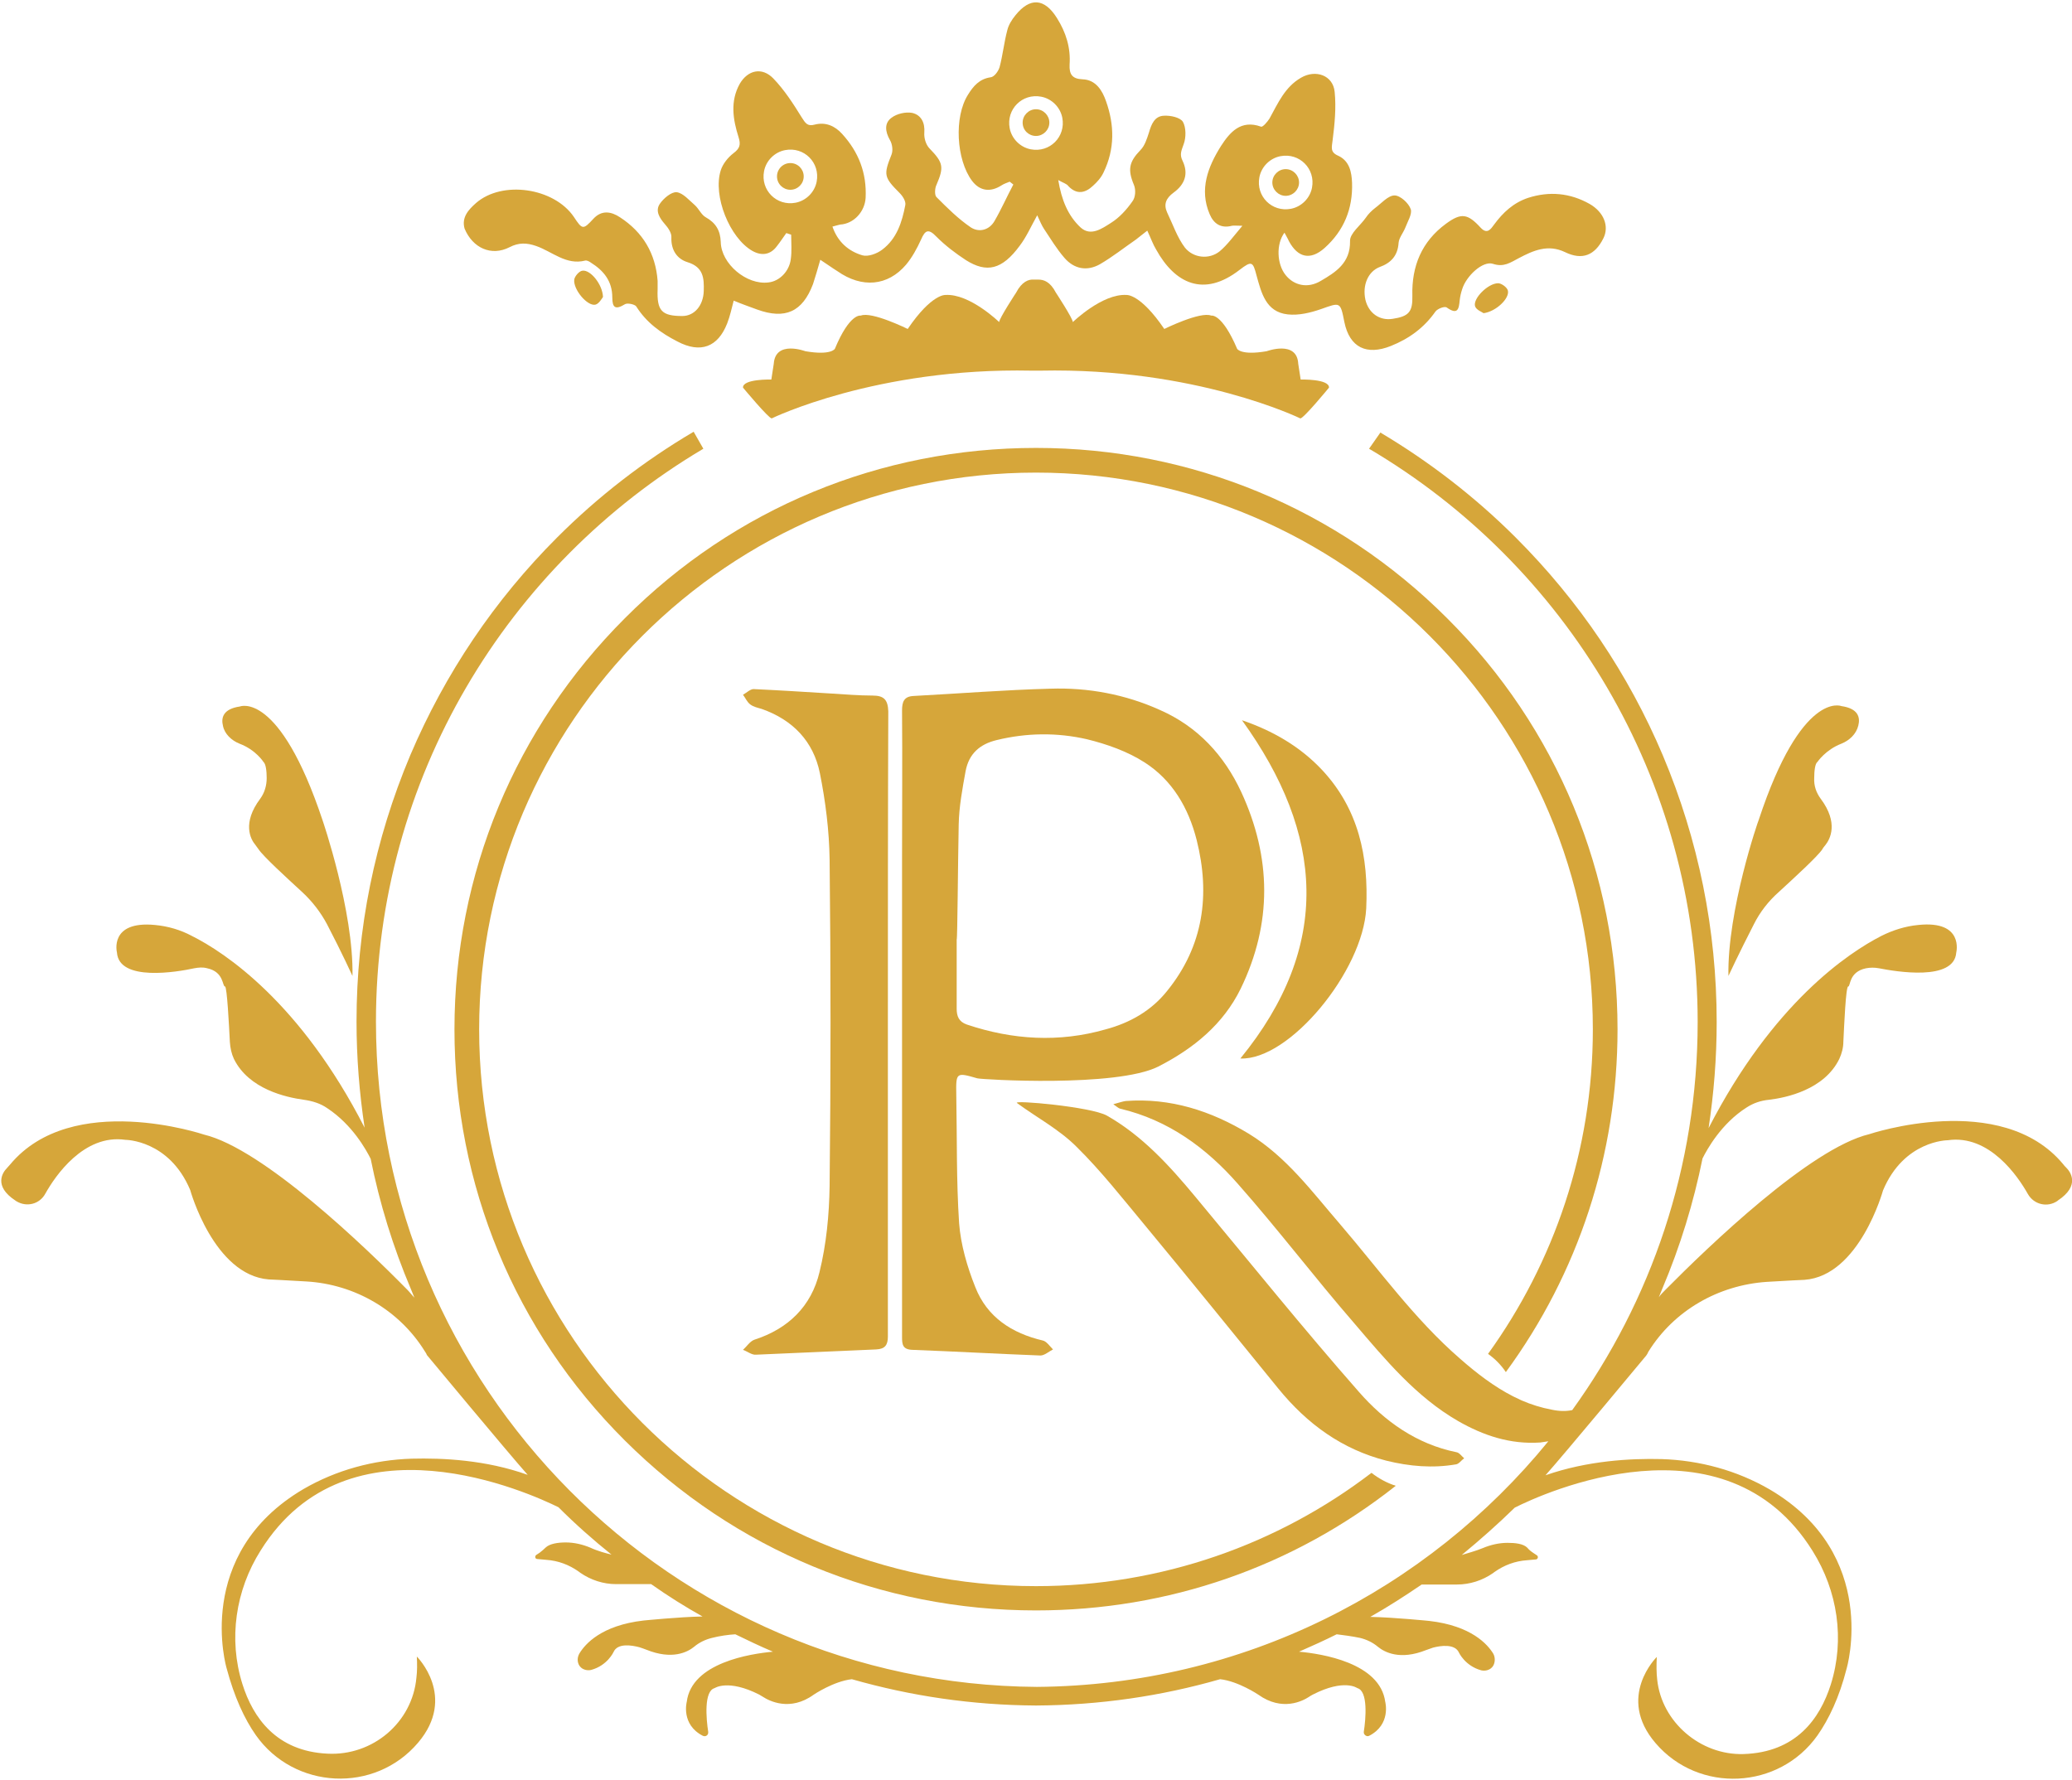
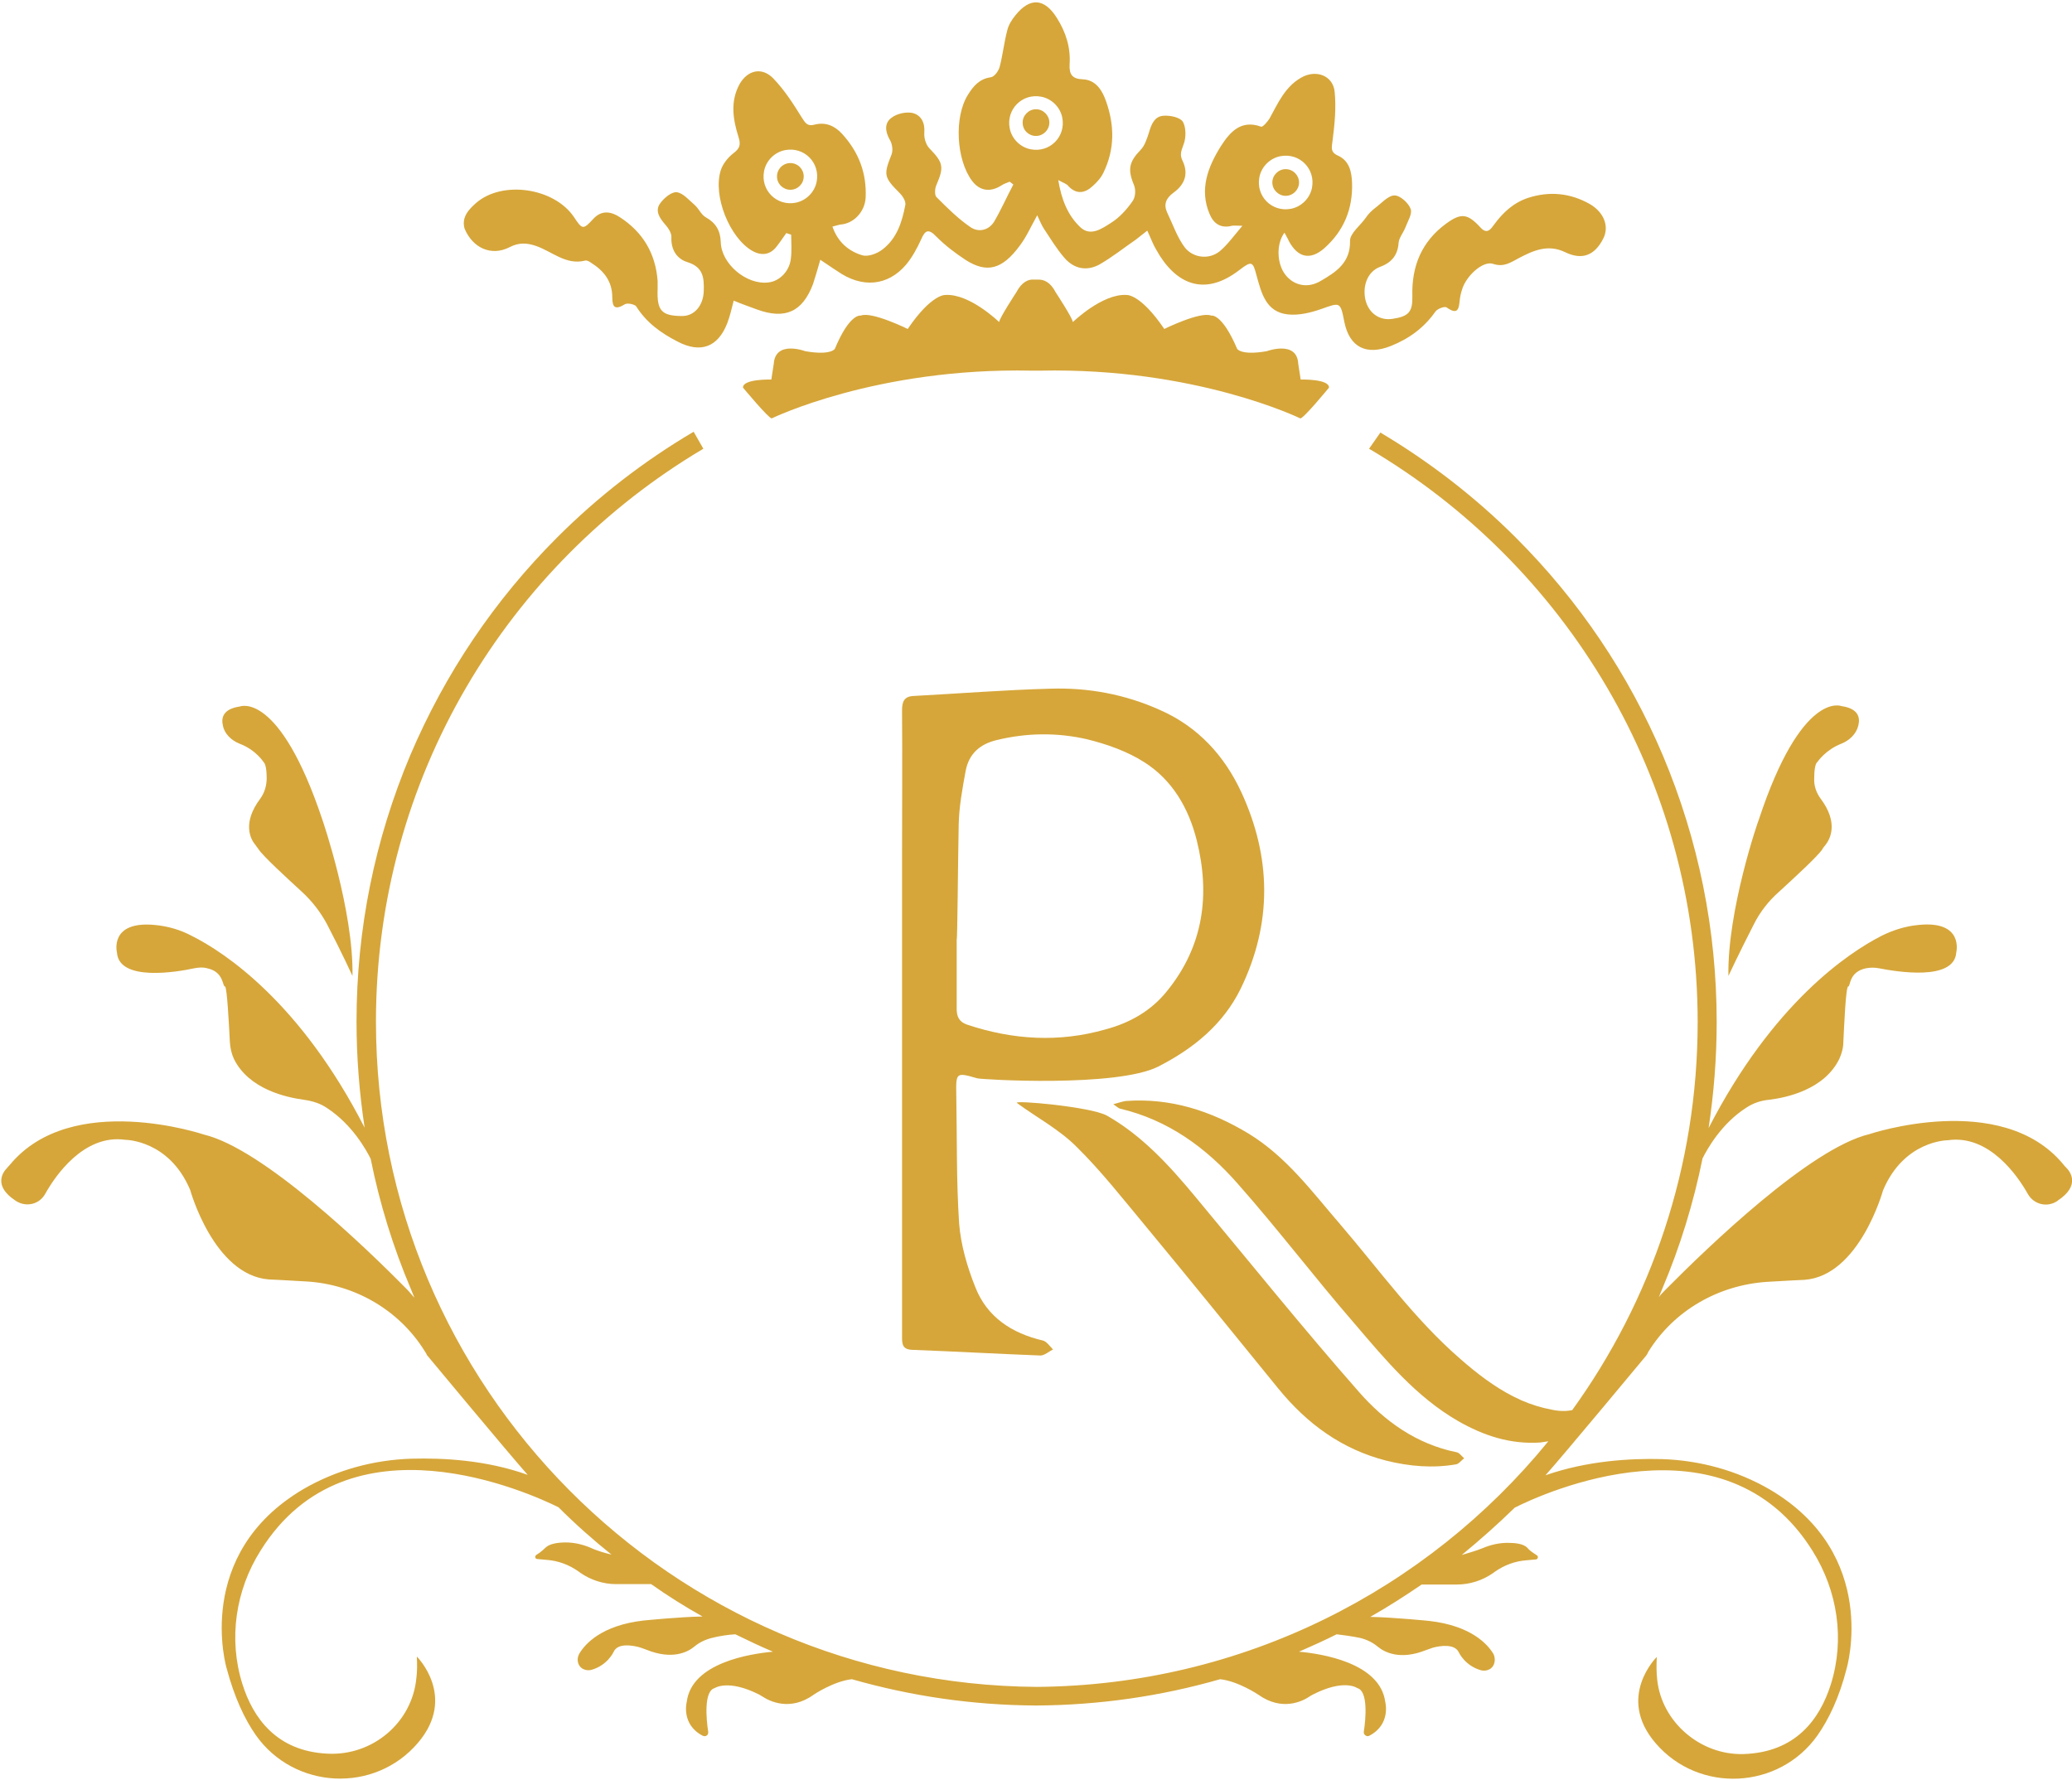
<svg xmlns="http://www.w3.org/2000/svg" version="1.0" id="Layer_1" x="0px" y="0px" viewBox="0 0 512 440" style="enable-background:new 0 0 512 440;" xml:space="preserve">
  <style type="text/css"> .st0{fill:#D6A63A;} </style>
  <g>
    <g>
      <path class="st0" d="M59.2,183.8c4,1.5,5.9,4.5,5.9,4.5c0.6,0.5,0.8,2.3,0.8,4c0,1.8-0.5,3.6-1.6,5.1c-4.5,6-2.4,10-1.2,11.4 c0.3,0.4,0.5,0.7,0.8,1.1c1.2,1.8,6.9,7,10.7,10.5c2.5,2.3,4.6,5,6.2,8c3.7,7.1,6.3,12.8,6.3,12.8l0,0c0.3-16.1-7.4-38.5-7.4-38.5 c-10.7-32.1-20.4-28.1-20.4-28.1c-4.2,0.6-4.7,2.8-4.2,4.8C55.5,181.4,57.2,183,59.2,183.8z" />
      <path class="st0" d="M427.1,241.2c0,0,2.6-5.6,6.3-12.8c1.5-3,3.6-5.7,6.2-8c3.8-3.5,9.5-8.7,10.7-10.5c0.2-0.4,0.5-0.7,0.8-1.1 c1.1-1.4,3.3-5.4-1.2-11.4c-1.1-1.5-1.7-3.2-1.6-5.1c0-1.7,0.2-3.6,0.8-4c0,0,2-3,5.9-4.5c2-0.8,3.7-2.4,4.2-4.5 c0.5-2,0-4.2-4.2-4.8c0,0-9.8-4-20.4,28.1C434.5,202.7,426.8,225,427.1,241.2L427.1,241.2z" />
      <path class="st0" d="M125.9,61.1c2.3-1.2,4.3-1.1,6.6-0.3c4,1.4,7.4,4.8,12.1,3.6c0.4-0.1,1,0.2,1.4,0.5c3.2,2,5.3,4.6,5.3,8.6 c0,2.6,0.8,3.1,3.1,1.7c0.6-0.4,2.4,0,2.8,0.5c2.5,4,6.1,6.6,10.2,8.7c5.7,3,10,1.4,12.3-4.5c0.7-1.8,1.1-3.7,1.6-5.6 c1.9,0.8,3.9,1.5,5.8,2.2c6.9,2.5,11.2,0.6,13.8-6.3c0.6-1.8,1.1-3.6,1.8-6c1.7,1.1,2.9,2,4.2,2.8c6.1,4.3,12.5,3.7,17-1.6 c1.5-1.8,2.7-4,3.7-6.2c1-2.3,1.8-2.8,3.8-0.7c2.2,2.2,4.7,4.1,7.3,5.8c5.1,3.2,8.9,2.4,13.3-3.6c1.6-2.1,2.7-4.6,4.3-7.5 c0.7,1.5,1.1,2.5,1.7,3.4c1.6,2.4,3.1,4.9,5,7.1c2.4,2.8,5.6,3.4,8.8,1.6c3.1-1.8,6-4.1,8.9-6.1c0.8-0.6,1.6-1.3,2.8-2.2 c0.9,1.9,1.4,3.4,2.2,4.7c4.6,8.3,11.7,11.9,20.6,5c3-2.3,3.3-2.1,4.2,1.4c1.2,4.3,2.3,9,7.7,9.6c2.7,0.3,5.6-0.4,8.2-1.3 c4.8-1.7,4.8-1.9,5.8,3.2c1.3,6.3,5.5,8.3,11.5,5.9c4.5-1.8,8.2-4.5,11-8.5c0.5-0.7,2.3-1.4,2.8-1c2.7,1.9,3,0.4,3.2-1.8 c0.1-0.9,0.3-1.8,0.6-2.7c1-3.3,5.1-7.1,7.6-6.3c2.7,0.9,4.3-0.3,6.4-1.4c3.6-1.9,7.2-3.5,11.4-1.5c4.3,2.1,7.4,0.8,9.5-3.4 c1.5-3,0.1-6.5-3.4-8.5c-4.8-2.7-9.9-3.2-15.2-1.5c-3.6,1.2-6.2,3.6-8.4,6.6c-0.8,1.1-1.7,2.5-3.3,0.8c-3.2-3.5-4.8-3.8-8.6-1 c-6,4.4-8.5,10.5-8.3,17.8c0.1,4-0.9,5.1-4.9,5.7c-3.2,0.5-5.9-1.4-6.7-4.7c-0.8-3.7,0.7-7,3.5-8.1c2.8-1,4.5-2.8,4.7-6 c0.1-1.2,1.1-2.4,1.6-3.6c0.6-1.6,1.8-3.5,1.4-4.7c-0.5-1.5-2.6-3.4-4-3.4c-1.6,0-3.3,2-4.8,3.1c-0.9,0.7-1.7,1.5-2.3,2.4 c-1.3,1.9-4,3.9-3.9,5.8c0.1,5.4-3.6,7.7-7.2,9.8c-3.3,2-6.7,1.1-8.7-1.4c-2.2-2.7-2.4-7.7-0.3-10.5c0.4,0.8,0.8,1.4,1.1,2.1 c2.2,4.1,5.3,4.8,8.8,1.7c4.8-4.3,7-9.7,6.8-16.1c-0.1-2.6-0.6-5.4-3.4-6.7c-2.1-0.9-1.6-2.1-1.4-3.9c0.5-3.9,0.9-8,0.5-11.9 c-0.4-4.1-4.7-5.6-8.3-3.5c-4,2.3-5.7,6.3-7.8,10.1c-0.5,0.8-1.7,2.2-2.1,2c-5-1.8-7.7,1.4-9.9,4.8c-3.2,5.1-5.4,10.7-2.8,16.8 c1,2.4,2.8,3.6,5.5,2.9c0.5-0.1,1.1,0,2.6,0c-2.2,2.6-3.7,4.7-5.6,6.3c-2.6,2.1-6.5,1.7-8.6-0.9c-1.9-2.5-3-5.8-4.4-8.7 c-0.9-2-0.3-3.5,1.6-4.9c2.9-2.1,3.7-4.8,2.2-7.9c-0.8-1.6-0.2-2.6,0.3-4.1c0.6-1.6,0.6-4.1-0.2-5.5c-0.7-1.1-3.1-1.6-4.7-1.5 c-2.3,0.1-3.1,2.1-3.7,4.2c-0.5,1.5-1,3.2-2.1,4.3c-2.8,2.9-3.2,4.8-1.6,8.6c0.5,1.2,0.4,3.1-0.4,4.1c-1.4,2-3.2,4-5.3,5.3 c-2.2,1.4-5,3.4-7.5,1.1c-3.1-2.9-4.7-6.8-5.5-11.7c1.2,0.7,2.1,0.9,2.5,1.5c2.1,2.2,4.2,1.7,6.1-0.1c1-0.9,2-2,2.6-3.3 c2.8-5.8,2.7-11.7,0.6-17.6c-0.9-2.6-2.5-5.3-5.8-5.4c-2.6-0.1-3.3-1.3-3.2-3.6c0.3-4.2-0.9-8-3.1-11.5c-3.1-5-6.7-5.2-10.3-0.7 c-0.9,1.1-1.7,2.4-2,3.7c-0.8,3-1.1,6.1-1.9,9.1c-0.3,1-1.3,2.4-2.2,2.5c-2.8,0.4-4.3,2.2-5.6,4.3c-3.5,5.5-2.9,16.1,1,21.3 c1.9,2.5,4.5,2.9,7.3,1.1c0.6-0.4,1.3-0.6,2-0.9c0.3,0.2,0.6,0.5,0.9,0.7c-1.6,3-3,6.2-4.7,9.1c-1.3,2.2-3.8,2.8-5.8,1.5 c-3.1-2.1-5.8-4.8-8.5-7.5c-0.5-0.5-0.4-2.2,0-3c1.9-4.4,1.7-5.5-1.7-9c-0.9-0.9-1.4-2.6-1.3-3.9c0.2-2.5-0.8-4.4-3-4.9 c-1.6-0.3-3.8,0.2-5.1,1.2c-1.8,1.3-1.6,3.4-0.4,5.5c0.6,1,0.8,2.6,0.4,3.6c-2,5-1.9,5.6,2,9.5c0.8,0.8,1.6,2.1,1.4,3 c-0.8,4.2-2.1,8.3-5.7,11c-1.3,1-3.5,1.8-4.9,1.4c-3.4-1-6.1-3.3-7.4-7.1c0.8-0.2,1.4-0.4,1.9-0.5c3.4-0.2,6.1-3.2,6.3-6.6 c0.3-6.1-1.7-11.3-5.8-15.8c-1.8-2-4.1-3-6.8-2.3c-1.8,0.5-2.3-0.4-3.2-1.8c-2.1-3.4-4.3-6.8-7-9.6c-2.8-2.9-6.3-2.1-8.3,1.3 c-2.4,4.3-1.7,8.8-0.3,13.2c0.6,1.9,0.3,2.8-1.3,4c-1.3,1-2.6,2.6-3.1,4.2c-2,6.3,2.2,16.7,7.8,19.9c2.3,1.3,4.5,1,6.1-1.2 c0.8-1,1.5-2.1,2.3-3.2c0.6,0.2,0.6,0.2,1.2,0.4c0,2,0.2,4.1-0.1,6.1c-0.4,3-2.8,5.4-5.5,5.7c-5.4,0.7-11.7-4.6-11.8-10 c-0.1-2.8-1.2-4.7-3.7-6.1c-1.1-0.6-1.7-2.1-2.7-3c-1.4-1.2-2.9-3-4.5-3.2c-1.3-0.1-3.2,1.5-4.1,2.8c-1.3,1.8-0.1,3.6,1.2,5.1 c0.8,0.9,1.7,2.2,1.6,3.3c-0.1,3.1,1.4,5.3,4,6.1c3.9,1.2,4.1,3.9,4,7.1c-0.1,3.6-2.3,6.2-5.3,6.2c-5.1,0-6.3-1.3-6.1-6.6 c0-0.7,0-1.4,0-2.1c-0.5-6.7-3.6-12-9.3-15.7c-2.1-1.4-4.5-1.9-6.6,0.4c-2.5,2.7-2.7,2.7-4.8-0.5c-4.9-7.2-17.7-9.1-24.2-3.4 c-1.8,1.6-3.6,3.5-2.8,6.3C116.8,61.3,121.4,63.4,125.9,61.1z M311.2,43.8c0.5-2.6,2.6-4.7,5.2-5.2c4.7-0.9,8.7,3.1,7.8,7.8 c-0.5,2.6-2.6,4.7-5.2,5.2C314.3,52.5,310.3,48.5,311.2,43.8z M249.5,31.7c-0.9-4.7,3.1-8.7,7.8-7.8c2.6,0.5,4.7,2.6,5.2,5.2 c0.9,4.7-3.1,8.7-7.8,7.8C252.1,36.4,250,34.3,249.5,31.7z M188.8,42.3c0.5-2.6,2.6-4.7,5.2-5.2c4.7-0.9,8.7,3.1,7.8,7.8 c-0.5,2.6-2.6,4.7-5.2,5.2C191.9,51,187.9,47,188.8,42.3z" />
-       <path class="st0" d="M143.9,66.9c-0.8,0.1-1.9,1.4-2,2.2c-0.3,2.4,3.2,6.6,5.2,6.2c0.9-0.2,1.6-1.5,1.9-1.9 C148.9,70.3,145.9,66.6,143.9,66.9z" />
      <circle class="st0" cx="195.3" cy="43.6" r="3.3" />
      <path class="st0" d="M256,33.6c1.8,0,3.3-1.5,3.3-3.3c0-1.8-1.5-3.3-3.3-3.3c-1.8,0-3.3,1.5-3.3,3.3 C252.7,32.2,254.2,33.6,256,33.6z" />
      <path class="st0" d="M317.7,48.4c1.8,0,3.3-1.5,3.3-3.3c0-1.8-1.5-3.3-3.3-3.3s-3.3,1.5-3.3,3.3C314.4,46.9,315.9,48.4,317.7,48.4 z" />
      <path class="st0" d="M254.9,91.6h2.2c38.4-0.8,64.2,11.8,64.2,11.8c0.7,0.2,7.1-7.6,7.1-7.6c0.1-2.2-7-2-7-2l-0.6-3.9 c-0.3-5.9-7.8-3.1-7.8-3.1c-6.4,1.1-7.3-0.6-7.3-0.6c-3.8-8.9-6.4-8.2-6.4-8.2c-2.7-1.1-11.6,3.3-11.6,3.3 c-5.9-8.7-9.3-8.4-9.3-8.4c-6-0.4-13.3,6.7-13.3,6.7c0-0.9-4.2-7.3-4.2-7.3c-1.4-2.7-3-3.2-4.3-3.2c-0.4,0-0.8,0-1.2,0 c-1.2-0.1-2.9,0.5-4.3,3.2c0,0-4.2,6.4-4.2,7.3c0,0-7.3-7.1-13.3-6.7c0,0-3.4-0.3-9.3,8.4c0,0-8.9-4.4-11.6-3.3 c0,0-2.7-0.7-6.4,8.2c0,0-0.9,1.7-7.3,0.6c0,0-7.4-2.8-7.8,3.1l-0.6,3.9c0,0-7.1-0.2-7,2c0,0,6.4,7.7,7.1,7.6 C190.7,103.4,216.5,90.8,254.9,91.6z" />
      <path class="st0" d="M510.6,288.6c-0.3-0.3-0.6-0.6-0.8-0.9c-15.3-18.4-47.9-7.4-47.9-7.4c-14.6,3.5-39.8,27.8-50.3,38.4 c-0.6,0.6-1.2,1.2-1.7,1.9c0.3-0.7,0.6-1.5,0.9-2.2c4.4-10.4,7.7-21.2,9.9-32.1c1.1-2.2,4.6-8.6,10.9-12.6 c1.7-1.1,3.5-1.7,5.5-1.9c4.3-0.5,13.7-2.5,17.4-10.1c0.6-1.3,1-2.8,1-4.2c0.2-4,0.6-13.7,1.2-13.7c0.6,0,0.1-3.6,4.4-4.5 c1.1-0.2,2.1-0.2,3.2,0c4.1,0.8,18.6,3.3,19.1-3.9c0,0,2-8-9.4-6.8c-3.2,0.3-6.3,1.3-9.1,2.7c-8.2,4.2-26.8,16.6-42.7,47.5 c1.3-8.6,2-17.3,2-26.2c0-22.8-4.5-45-13.3-65.9c-8.5-20.1-20.7-38.2-36.3-53.8c-10.1-10.1-21.4-18.8-33.5-26l-2.8,4 c48.5,28.6,81.2,81.4,81.2,141.7c0,35.8-11.5,68.9-31,95.9c-1.5,0.3-3.1,0.3-5-0.1c-2.7-0.5-5.2-1.3-7.5-2.3l-2.1-1 c-4.7-2.4-9-5.7-13.1-9.3c-11.3-9.8-20-22-29.7-33.3c-6.9-8-13.2-16.6-22.5-22.3c-9.4-5.7-19.4-8.9-30.4-8.1 c-0.8,0.1-1.6,0.4-3.1,0.8c1,0.7,1.3,1,1.7,1.1c11.9,2.8,21.3,9.7,29.1,18.6c9.9,11.2,19,23.2,28.8,34.5 c7.6,8.9,15.2,18.1,25.6,24.1c6.3,3.6,12.9,5.8,20.3,5.3c0.7-0.1,1.3-0.2,2-0.3c-30,36.8-75.5,60.3-126.4,60.7 c-90.2-0.6-163.3-74.1-163.3-164.4c0-60.2,32.5-112.9,80.9-141.6l-2.4-4.2c-12.2,7.2-23.5,15.9-33.7,26.1 c-15.5,15.5-27.7,33.6-36.3,53.8c-8.8,20.9-13.3,43-13.3,65.9c0,8.8,0.7,17.6,2,26.2c-15.8-30.9-34.5-43.3-42.7-47.4 c-2.8-1.5-5.9-2.4-9.1-2.7c-11.4-1.1-9.4,6.8-9.4,6.8c0.5,7.3,15,4.8,19.1,3.9c1.1-0.2,2.1-0.3,3.2,0c4.2,0.9,3.7,4.5,4.4,4.5 c0.5,0,1,9.7,1.2,13.7c0.1,1.5,0.4,2.9,1,4.2c3.7,7.5,12.9,9.5,17.3,10.1c2.1,0.3,4.1,0.9,5.8,2.1c6.2,4.1,9.6,10.3,10.7,12.5 c2.2,11,5.5,21.7,9.9,32.1c0.3,0.7,0.6,1.5,0.9,2.2c-0.6-0.6-1.1-1.3-1.7-1.9c-10.4-10.6-35.7-34.9-50.3-38.4 c0,0-32.6-11-47.9,7.4c-0.3,0.3-0.5,0.6-0.8,0.9c-1,1-3.4,4.4,2.1,8c0,0,0.1,0.1,0.3,0.2c2.5,1.5,5.7,0.7,7.1-1.9 c2.4-4.3,9.5-14.8,19.8-13.3c0,0,10.8,0,16,12.4c0,0,5.8,21,19.4,22.1c0,0,4.5,0.2,9.3,0.5c12,0.7,23,7.1,29.3,17.3 c0.2,0.3,0.4,0.6,0.5,0.9c0,0,20.1,24.2,24.9,29.6c-10.3-3.7-21-4.2-28.7-4c-9.4,0.3-18.6,2.8-26.7,7.5 c-27.4,16.1-19,44.3-19,44.3c1.9,7.1,4.4,12.5,7.2,16.5c9.5,13.5,29.4,14.5,40.1,1.9c9.7-11.4-0.3-21.3-0.3-21.3 c0.1,1.9,0.1,3.6-0.1,5.2c-1,11.1-10.8,19.4-22,18.8c-12.6-0.6-18.4-8.9-21-17.2c-3.5-11.1-1.7-23.2,4.5-33 c21.7-34.8,66.7-14.1,73.6-10.7c4.2,4.2,8.6,8.1,13.1,11.7c-1.3-0.3-3.5-0.9-5.2-1.7c-1.9-0.8-4-1.3-6.1-1.3 c-1.9,0-3.9,0.3-4.9,1.2c-0.5,0.5-1,0.9-1.5,1.3l-0.9,0.6c-0.4,0.3-0.3,1,0.3,1l2.2,0.2c2.9,0.2,5.6,1.2,8,2.9l0.4,0.3 c2.6,1.8,5.7,2.8,8.8,2.8h8.7c4.1,2.9,8.4,5.6,12.7,8c-5.7,0.1-14.6,1-14.6,1c-10.4,1.2-14.4,5.8-15.8,8.1c-0.6,1-0.6,2.2,0,3.1 c1.1,1.5,2.9,1,2.9,1c4-1.1,5.5-4.4,5.5-4.4c1-2.3,4.5-1.7,6.4-1.2c0.6,0.2,1.2,0.4,1.7,0.6c6.4,2.6,10.2,0.6,11.8-0.7 c1.3-1.1,2.8-1.8,4.4-2.2c1.9-0.5,4.1-0.8,5.8-0.9c3.1,1.5,6.2,3,9.3,4.3c-5.5,0.5-20.1,2.7-21.3,12.4c0,0-1.5,5.6,4,8.4 c0.7,0.3,1.4-0.2,1.3-1c-0.5-3.2-1.1-10.1,1.6-10.8c0,0,3.3-2.3,11,1.6c0.3,0.2,0.7,0.4,1,0.6c1.4,0.9,6.6,3.7,12.5-0.6 c0,0,4.9-3.3,9.4-3.8c14.7,4.2,29.8,6.4,45.3,6.5l0,0c0.1,0,0.2,0,0.2,0s0.2,0,0.2,0l0,0c15.5-0.1,30.7-2.3,45.3-6.5 c4.5,0.5,9.4,3.8,9.4,3.8c6,4.3,11.1,1.5,12.5,0.6c0.3-0.2,0.6-0.4,1-0.6c7.8-4,11-1.6,11-1.6c2.7,0.7,2.1,7.6,1.6,10.8 c-0.1,0.7,0.7,1.3,1.3,1c5.5-2.8,4-8.4,4-8.4c-1.3-9.7-15.8-11.9-21.3-12.4c3.2-1.4,6.3-2.8,9.3-4.3c1.7,0.2,3.9,0.5,5.8,0.9 c1.6,0.4,3.1,1.1,4.4,2.2c1.6,1.3,5.4,3.4,11.9,0.8c0.6-0.2,1.1-0.4,1.7-0.6c1.9-0.5,5.4-1,6.4,1.2c0,0,1.5,3.3,5.5,4.4 c0,0,1.8,0.5,2.9-1c0.6-0.9,0.6-2.2,0.1-3.1c-1.4-2.3-5.4-6.9-15.8-8.1c0,0-8.9-0.9-14.6-1c4.4-2.5,8.6-5.2,12.7-8h8.7 c3.2,0,6.3-1,8.9-2.8l0.4-0.3c2.4-1.7,5.1-2.7,8-2.9l2.2-0.2c0.5,0,0.7-0.7,0.3-1l-0.9-0.6c-0.6-0.4-1.1-0.8-1.5-1.3 c-1-1-3-1.2-4.9-1.2c-2.1,0-4.2,0.5-6.1,1.3c-1.7,0.7-3.9,1.3-5.2,1.7c4.5-3.7,8.9-7.6,13.1-11.7c6.9-3.5,51.9-24.1,73.6,10.7 c6.2,9.9,8,21.9,4.5,33c-2.7,8.5-8.6,16.8-21.6,17.2c-10.6,0.3-20.2-7.9-21.3-18.4c-0.2-1.7-0.2-3.6-0.1-5.6 c0,0-10.1,9.9-0.3,21.3c10.7,12.5,30.5,11.5,40-1.9c2.8-4,5.4-9.4,7.2-16.5c0,0,8.4-28.2-19-44.3c-8.1-4.7-17.3-7.2-26.7-7.5 c-7.7-0.2-18.4,0.4-28.7,4c4.8-5.4,24.9-29.6,24.9-29.6c0.2-0.3,0.4-0.6,0.5-0.9c6.3-10.2,17.3-16.5,29.3-17.3 c4.7-0.3,9.3-0.5,9.3-0.5c13.6-1,19.4-22.1,19.4-22.1c5.2-12.4,16-12.4,16-12.4c10.3-1.5,17.4,9,19.8,13.3 c1.5,2.6,4.8,3.4,7.3,1.7c0.1-0.1,0.1-0.1,0.1-0.1C514.1,293,511.6,289.6,510.6,288.6z" />
-       <path class="st0" d="M370.2,70c-2.5,0-6.3,3.8-5.7,5.7c0.3,0.9,1.7,1.4,2.1,1.7c3.1-0.4,6.5-3.7,6-5.6C372.4,71,371,70,370.2,70z" />
      <path class="st0" d="M306.6,244.3c7.8-16.1,7.6-32.4,0.1-48.6c-4.2-9-10.7-16.1-20-20.2c-8.6-3.9-17.8-5.6-27.1-5.3 c-11.3,0.3-22.5,1.2-33.8,1.8c-2.4,0.1-2.9,1.4-2.9,3.6c0.1,12.4,0,24.8,0,37.2c0,25.7,0,51.4,0,77.1c0,13.5,0,27,0,40.5 c0,1.8,0.1,3.1,2.5,3.2c10.6,0.4,21.2,1,31.7,1.4c1,0,2.1-1,3.1-1.5c-0.8-0.8-1.6-2-2.5-2.2c-7.7-1.8-13.8-5.8-16.7-13.2 c-2-5-3.6-10.5-4-15.8c-0.7-10.6-0.5-21.2-0.7-31.8c-0.1-5.5,0-5.5,5.2-4c1.1,0.3,34.3,2.3,44.7-2.9 C295,259.1,302.3,253.1,306.6,244.3z M238.9,253.2c-2-0.7-2.5-2.1-2.5-3.9c0-5.7,0-11.4,0-17.1c0.2,0,0.3-19,0.5-28.5 c0.1-4.4,0.9-8.7,1.7-13.1c0.8-4.3,3.5-6.7,7.7-7.7c7.4-1.8,14.9-1.9,22.3-0.2c4.9,1.2,10,3,14.2,5.7c6.9,4.4,10.9,11.3,12.9,19.2 c3.4,13.5,1.7,26.2-7.3,37.3c-3.9,4.9-9.2,7.9-15.2,9.5C261.7,257.7,250.2,257,238.9,253.2z" />
      <path class="st0" d="M251.3,272.6c4.9,3.6,10.4,6.5,14.7,10.8c6.1,6,11.4,12.8,16.9,19.4c11.1,13.4,22,26.9,33,40.4 c7.1,8.7,15.7,15,26.7,17.8c5.7,1.4,11.4,1.9,17.2,0.9c0.7-0.1,1.3-1,2-1.5c-0.6-0.5-1.2-1.4-1.9-1.5c-9.9-2-17.8-7.7-24.1-14.9 c-13.8-15.7-27-32.1-40.4-48.2c-6.4-7.7-13.1-15.1-21.9-20.1C269.5,273.5,250.1,271.8,251.3,272.6z" />
-       <path class="st0" d="M215.6,171.9c-3.4,0-6.8-0.3-10.2-0.5c-6.4-0.4-12.8-0.8-19.2-1.1c-0.8,0-1.7,0.9-2.6,1.4 c0.6,0.8,1,1.8,1.8,2.4c0.8,0.6,1.8,0.8,2.8,1.1c7.7,2.7,12.8,8,14.4,15.9c1.4,7,2.3,14.2,2.4,21.3c0.3,26.9,0.3,53.8,0,80.7 c-0.1,7.1-0.8,14.4-2.5,21.3c-2,8.4-7.7,14-16.1,16.7c-1.1,0.4-1.9,1.7-2.8,2.5c1.1,0.4,2.2,1.3,3.2,1.2 c9.9-0.4,19.8-0.9,29.7-1.3c2.2-0.1,2.9-1.1,2.9-3.2c0-25.8,0-51.6,0-77.4c0,0,0,0,0,0c0-25.7,0-51.4,0.1-77.1 C219.4,172.9,218.4,171.9,215.6,171.9z" />
-       <path class="st0" d="M337.6,224.5c0.6-12.8-1.9-24.5-10.8-34.1c-5.5-5.9-12.3-9.8-19.9-12.4c20.3,28.1,22.3,55.8-0.4,83.6 C318.6,262.1,336.8,240,337.6,224.5z" />
-       <path class="st0" d="M372.1,339.1c17.9-24.4,27.6-53.8,27.6-84.7c0-38.4-14.9-74.5-42.1-101.6c-27.1-27.1-63.2-42.1-101.6-42.1 s-74.5,14.9-101.6,42.1c-27.1,27.1-42.1,63.2-42.1,101.6s14.9,74.5,42.1,101.6C181.6,383.1,217.6,398,256,398 c32.7,0,63.6-10.8,88.9-30.8c-2.2-0.7-4.2-1.8-6-3.2C315.9,381.6,287.1,392,256,392c-75.9,0-137.6-61.7-137.6-137.6 S180.1,116.8,256,116.8s137.6,61.7,137.6,137.6c0,29.9-9.6,57.6-25.9,80.2C369.4,335.8,370.9,337.3,372.1,339.1z" />
    </g>
  </g>
</svg>